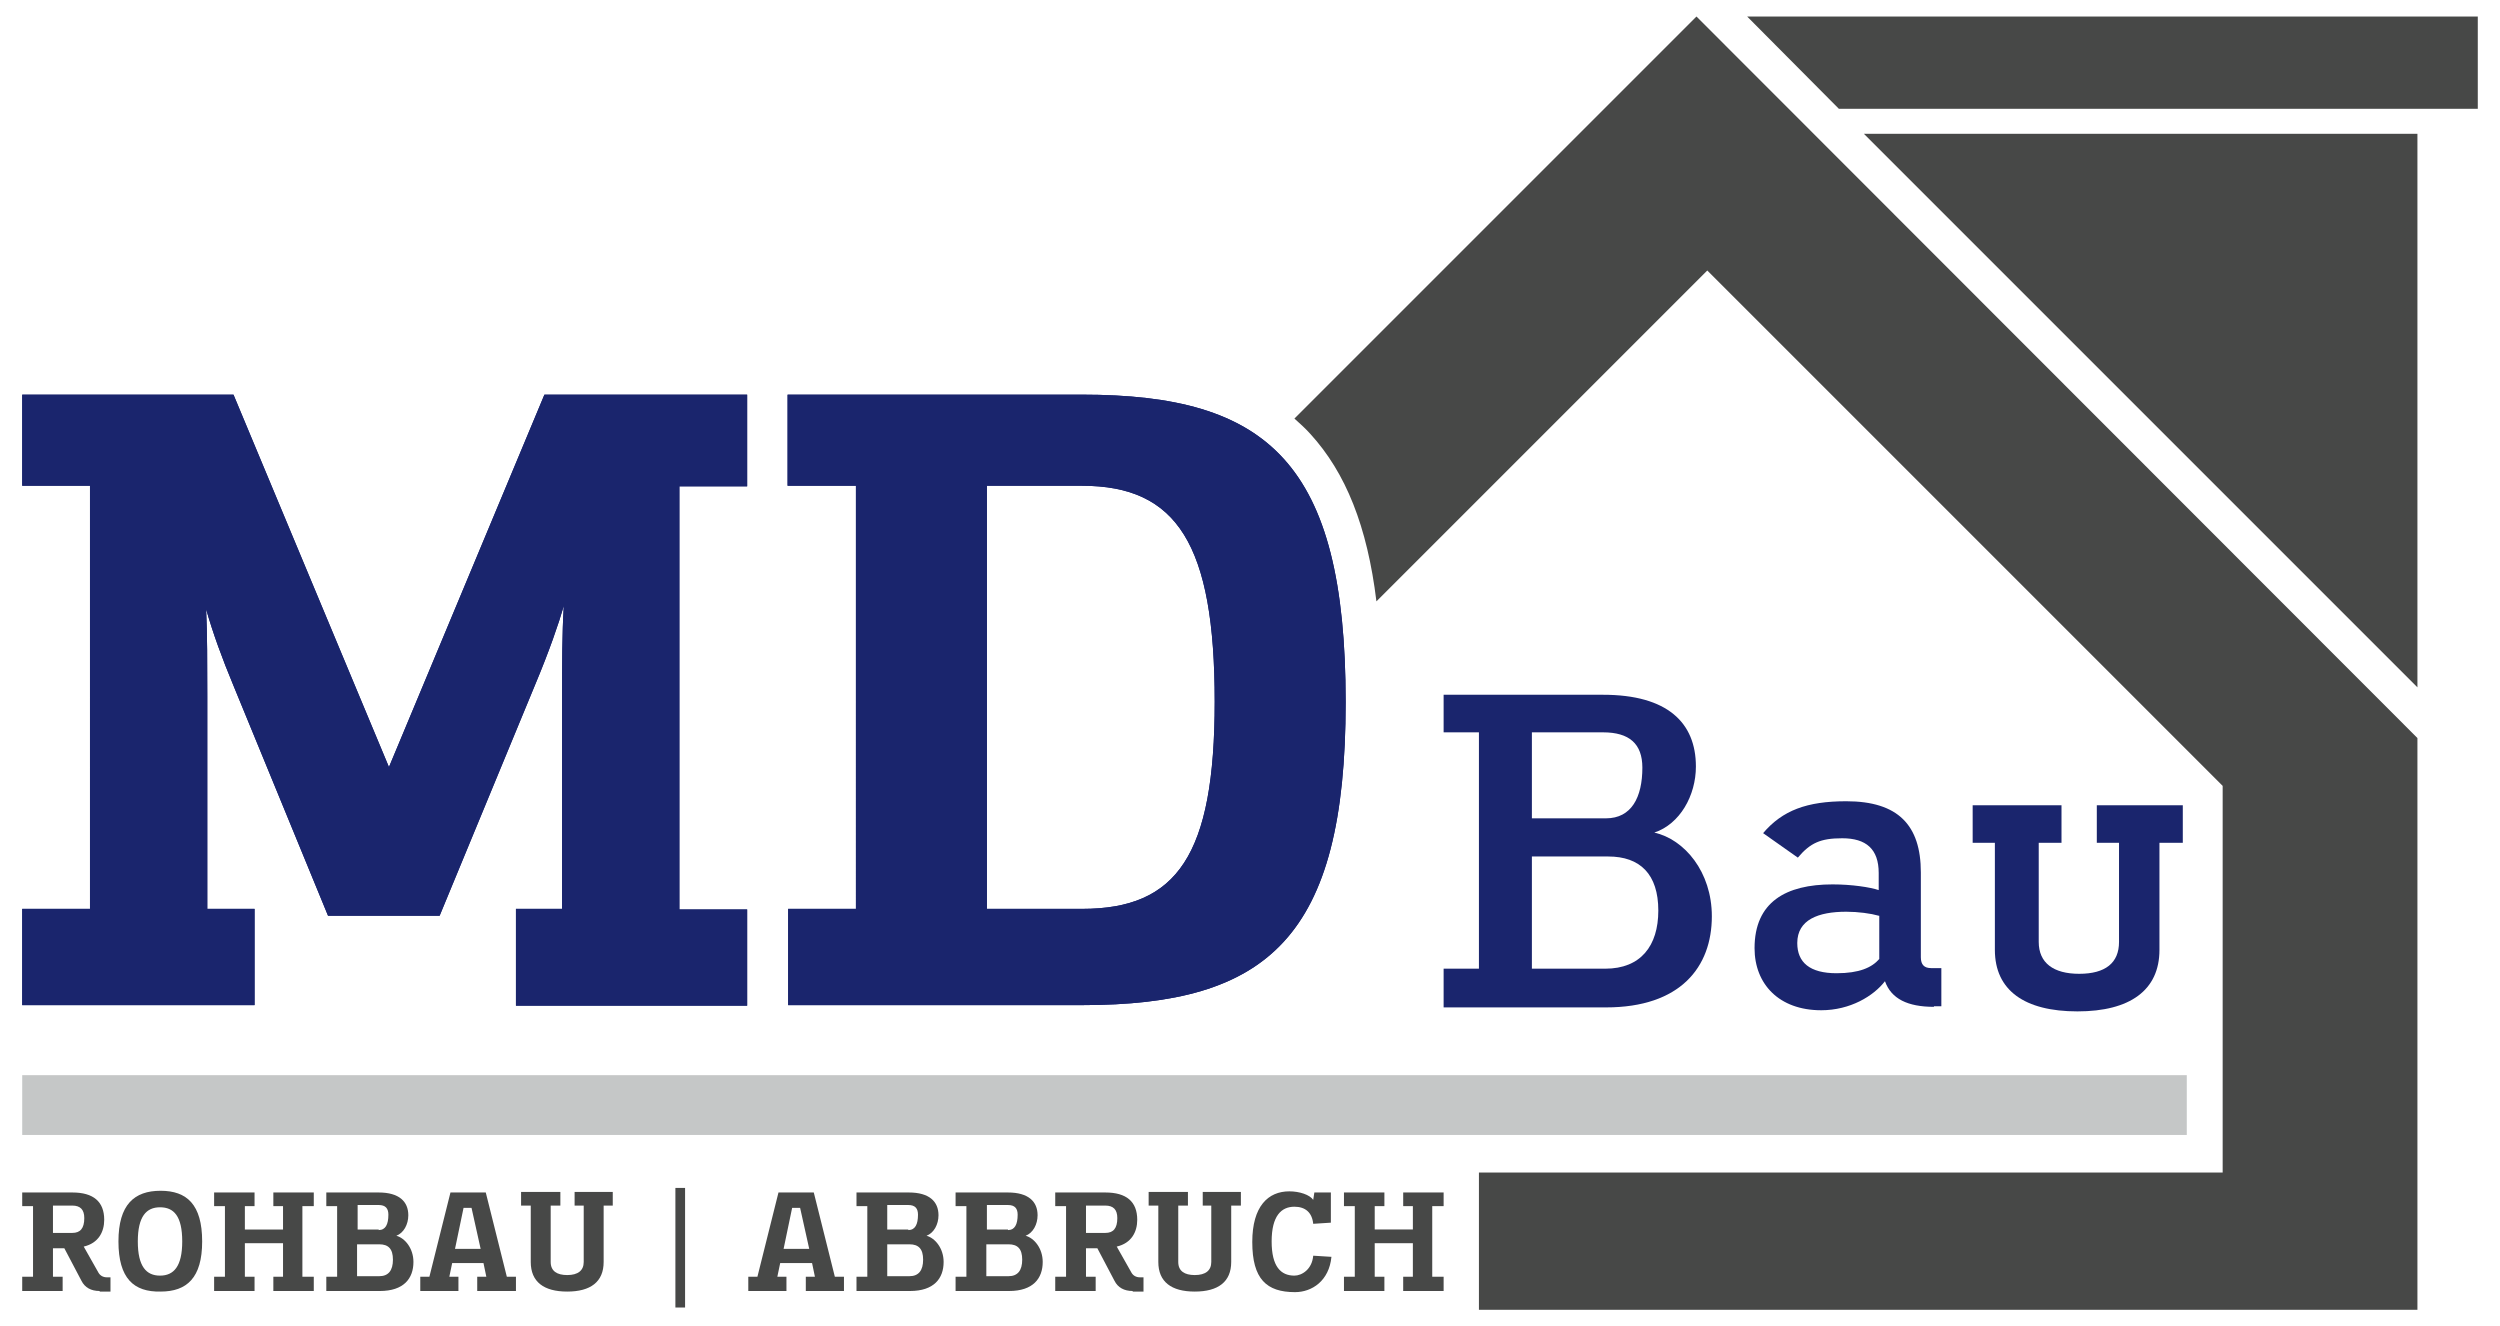
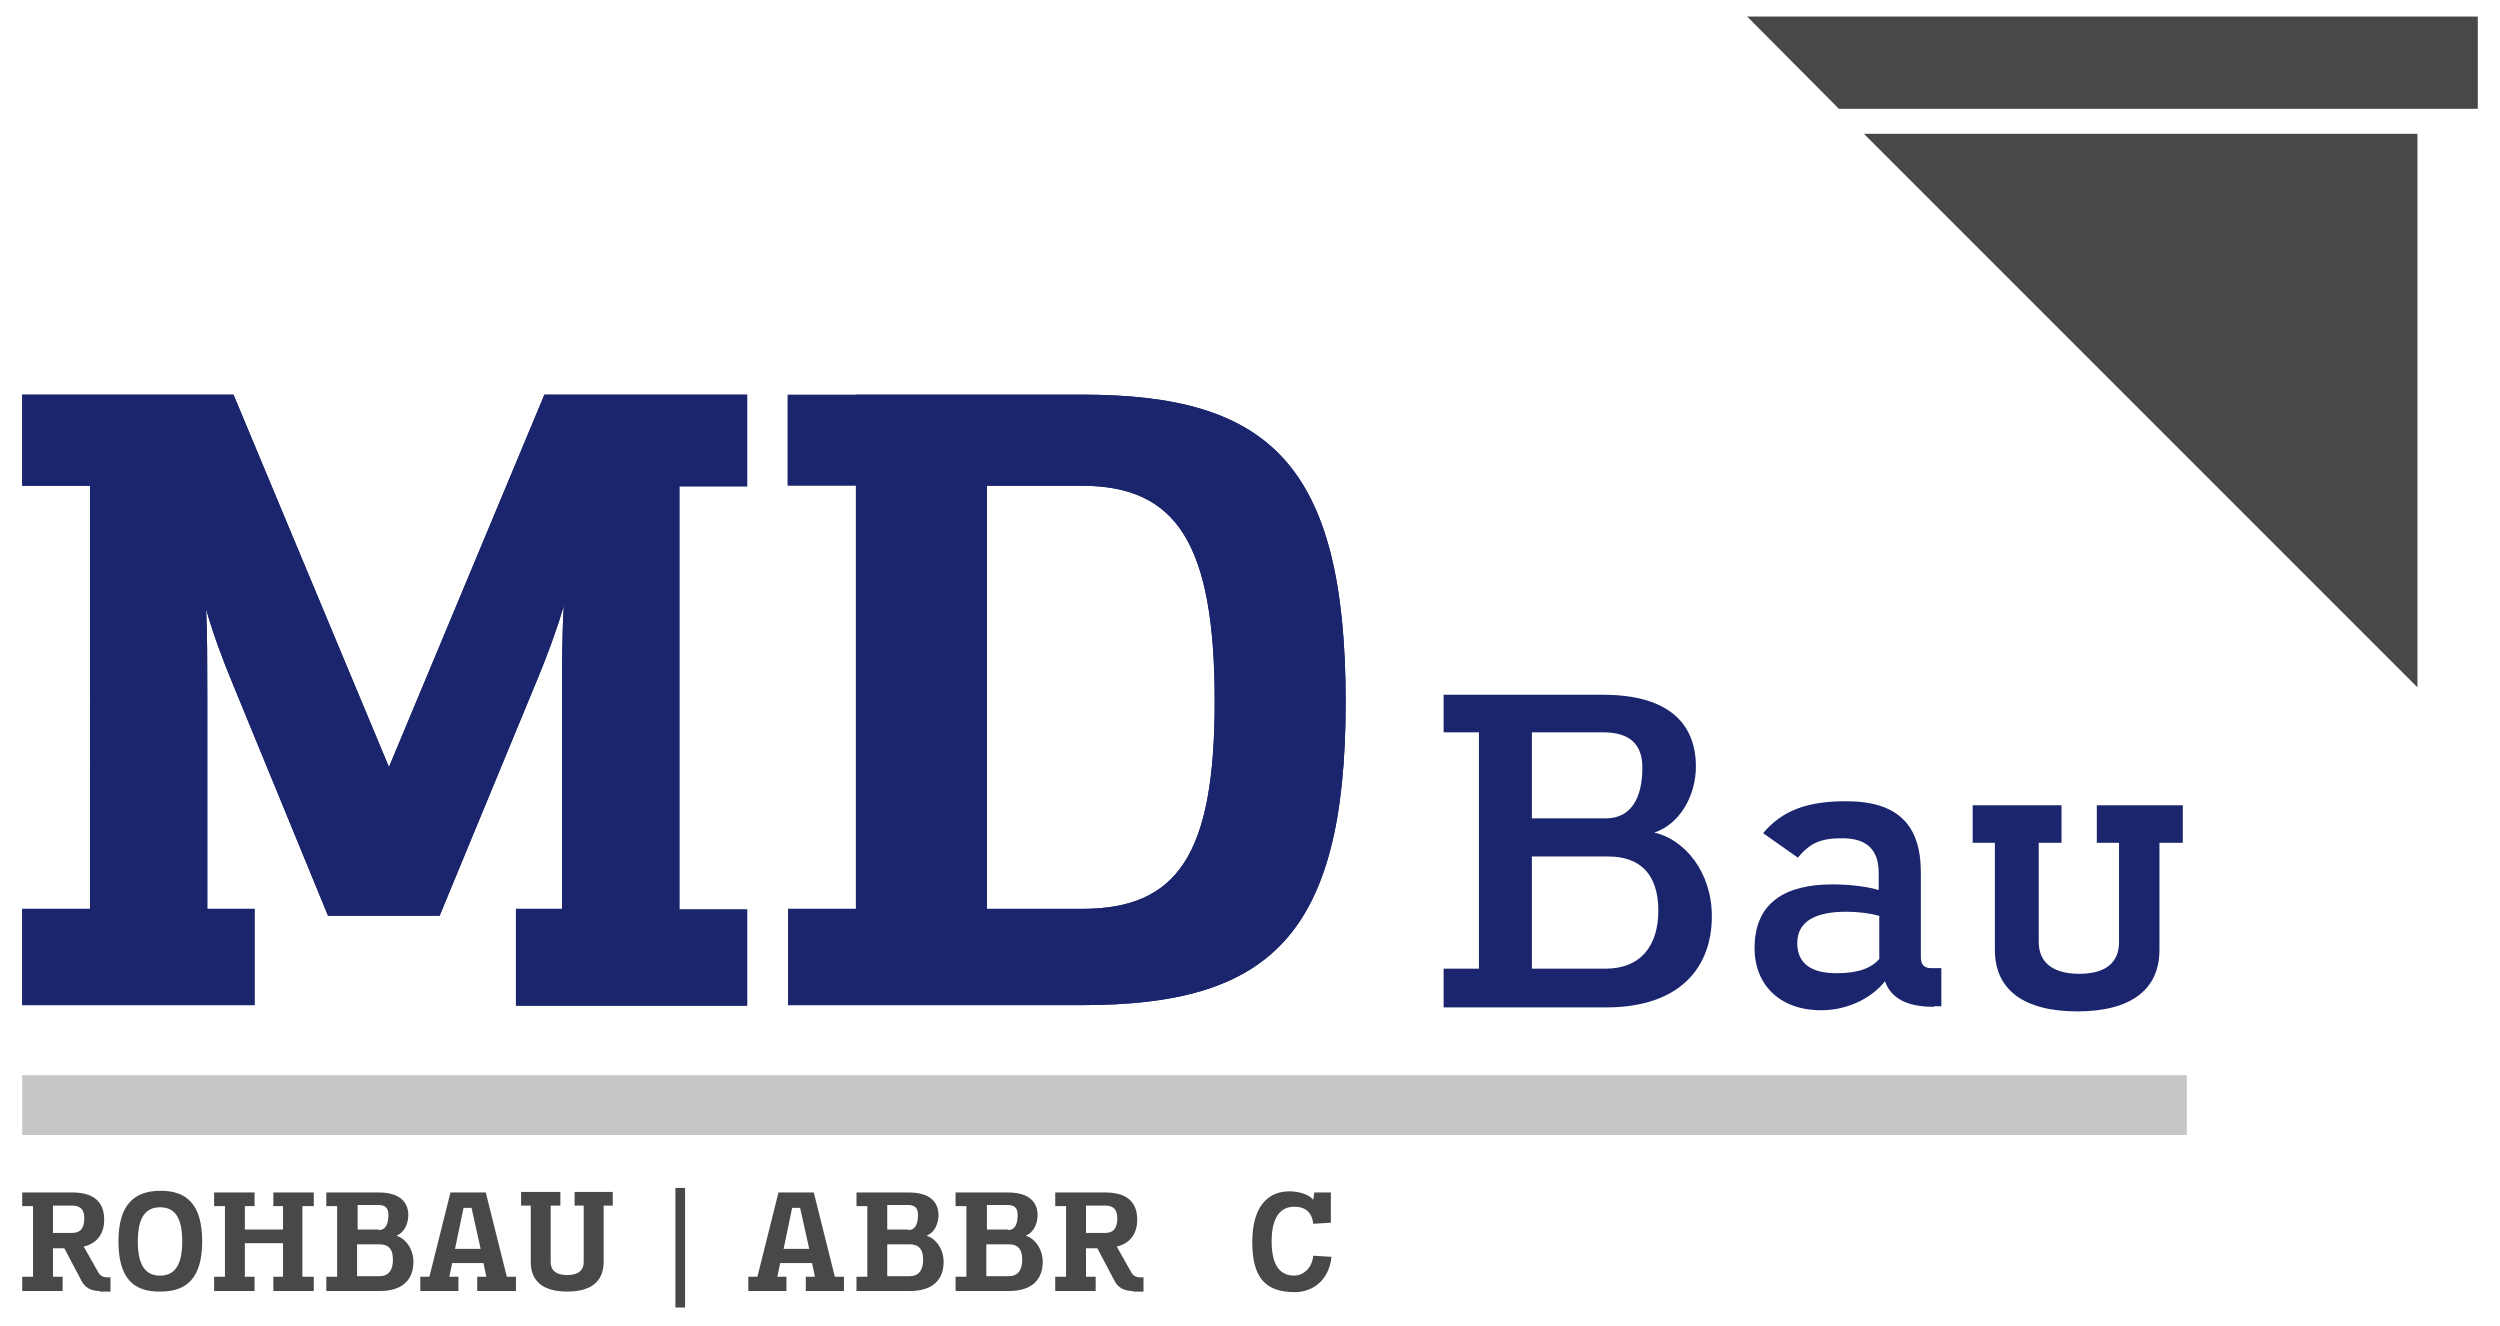
<svg xmlns="http://www.w3.org/2000/svg" version="1.1" id="Ebene_1" x="0px" y="0px" viewBox="0 0 439 232.9" style="enable-background:new 0 0 439 232.9;" xml:space="preserve">
  <style type="text/css">
	.st0{fill:#C5C7C7;}
	.st1{fill:#474847;}
	.st2{fill:#1A256D;}
</style>
  <g>
    <rect x="3.9" y="188.8" class="st0" width="380.1" height="10.5" />
    <polygon class="st1" points="327.3,23.5 424.5,120.7 424.5,23.5  " />
    <polygon class="st1" points="306.8,2.9 322.9,19.1 424.5,19.1 435.1,19.1 435.1,2.9  " />
-     <path class="st1" d="M227.3,73.5c1,0.9,1.9,1.7,2.8,2.7c6.2,6.8,10,16.2,11.6,29.4l58.1-58.1l90.5,90.5v67.9H259.7v24.1h164.8   V129.6L297.9,2.9L227.3,73.5z" />
    <g>
      <g>
        <path class="st1" d="M17.5,226.7c-1.5,0-2.6-0.6-3.2-1.8l-3-5.7h-2v5H11v2.5H3.9v-2.5h1.9v-12.4H3.9v-2.4h8.8     c3.7,0,5.6,1.6,5.6,4.8c0,2.1-1,4.1-3.6,4.7l2.6,4.6c0.3,0.5,0.8,0.8,1.5,0.8h0.6v2.5H17.5z M12.7,216.5c1.4,0,2.1-0.8,2.1-2.6     c0-1.5-0.7-2.2-2.1-2.2H9.3v4.8H12.7z" />
        <path class="st1" d="M20.8,218c0-6.5,2.8-8.9,7.4-8.9c4.6,0,7.3,2.4,7.3,8.9c0,6.4-2.7,8.8-7.3,8.8     C23.5,226.9,20.8,224.5,20.8,218z M32,218c0-4.5-1.5-6-3.9-6s-3.9,1.6-3.9,6c0,4.4,1.5,6,3.9,6S32,222.4,32,218z" />
        <path class="st1" d="M48,226.7v-2.5h1.7v-5.9h-6.7v5.9h1.7v2.5h-7.1v-2.5h1.9v-12.4h-1.9v-2.4h7.1v2.4h-1.7v4.1h6.7v-4.1H48v-2.4     h7.1v2.4h-2v12.4h2v2.5H48z" />
        <path class="st1" d="M57.3,226.7v-2.5h1.9v-12.4h-1.9v-2.4h9.2c3.6,0,5.2,1.6,5.2,4c0,1.6-0.8,3.1-2.1,3.6c1.5,0.4,3,2.2,3,4.6     c0,2.9-1.7,5.1-5.9,5.1H57.3z M66.5,216c1.2,0,1.7-1,1.7-2.7c0-1.1-0.5-1.7-1.7-1.7h-3.7v4.3H66.5z M66.6,224.1     c1.6,0,2.4-1,2.4-2.9c0-1.9-0.8-2.7-2.4-2.7h-3.9v5.6H66.6z" />
        <path class="st1" d="M83.8,226.7v-2.5h1.6l-0.5-2.4h-5.5l-0.5,2.4h1.6v2.5h-6.7v-2.5h1.6l3.7-14.8h6.2l3.7,14.8h1.6v2.5H83.8z      M82.8,212.1h-1.4l-1.5,7.2h4.5L82.8,212.1z" />
        <path class="st1" d="M102.6,211.7h-1.7v-2.4h6.7v2.4H106v9.9c0,3.5-2.3,5.2-6.4,5.2c-4.1,0-6.4-1.7-6.4-5.2v-9.9h-1.7v-2.4h6.9     v2.4h-1.7v9.9c0,1.6,1.1,2.3,2.9,2.3c1.9,0,2.9-0.8,2.9-2.3V211.7z" />
        <path class="st1" d="M118.6,229.6v-21h1.7v21H118.6z" />
        <path class="st1" d="M141.5,226.7v-2.5h1.6l-0.5-2.4H137l-0.5,2.4h1.6v2.5h-6.7v-2.5h1.6l3.7-14.8h6.2l3.7,14.8h1.6v2.5H141.5z      M140.5,212.1h-1.4l-1.5,7.2h4.5L140.5,212.1z" />
        <path class="st1" d="M150.4,226.7v-2.5h1.9v-12.4h-1.9v-2.4h9.2c3.6,0,5.2,1.6,5.2,4c0,1.6-0.8,3.1-2.1,3.6c1.5,0.4,3,2.2,3,4.6     c0,2.9-1.7,5.1-5.9,5.1H150.4z M159.5,216c1.2,0,1.7-1,1.7-2.7c0-1.1-0.5-1.7-1.7-1.7h-3.7v4.3H159.5z M159.7,224.1     c1.6,0,2.4-1,2.4-2.9c0-1.9-0.8-2.7-2.4-2.7h-3.9v5.6H159.7z" />
        <path class="st1" d="M167.8,226.7v-2.5h1.9v-12.4h-1.9v-2.4h9.2c3.6,0,5.2,1.6,5.2,4c0,1.6-0.8,3.1-2.1,3.6c1.5,0.4,3,2.2,3,4.6     c0,2.9-1.7,5.1-5.9,5.1H167.8z M177,216c1.2,0,1.7-1,1.7-2.7c0-1.1-0.5-1.7-1.7-1.7h-3.7v4.3H177z M177.1,224.1     c1.6,0,2.4-1,2.4-2.9c0-1.9-0.8-2.7-2.4-2.7h-3.9v5.6H177.1z" />
        <path class="st1" d="M198.9,226.7c-1.5,0-2.6-0.6-3.2-1.8l-3-5.7h-2v5h1.7v2.5h-7.1v-2.5h1.9v-12.4h-1.9v-2.4h8.8     c3.7,0,5.6,1.6,5.6,4.8c0,2.1-1,4.1-3.6,4.7l2.6,4.6c0.3,0.5,0.8,0.8,1.5,0.8h0.6v2.5H198.9z M194.1,216.5c1.4,0,2.1-0.8,2.1-2.6     c0-1.5-0.7-2.2-2.1-2.2h-3.4v4.8H194.1z" />
-         <path class="st1" d="M212.9,211.7h-1.7v-2.4h6.7v2.4h-1.7v9.9c0,3.5-2.3,5.2-6.4,5.2c-4.1,0-6.4-1.7-6.4-5.2v-9.9h-1.7v-2.4h6.9     v2.4h-1.7v9.9c0,1.6,1.1,2.3,2.9,2.3c1.9,0,2.9-0.8,2.9-2.3V211.7z" />
        <path class="st1" d="M233.8,220.7c-0.4,4.2-3.4,6.2-6.4,6.2c-5,0-7.5-2.3-7.5-8.8c0-6.3,2.8-8.9,6.5-8.9c1.8,0,3.6,0.6,4.2,1.5     l0.2-1.3h2.9v5.3l-3.1,0.2c-0.2-2-1.4-3-3.3-3c-2.3,0-4,1.6-4,6.1c0,4.4,1.6,6,4,6c1.3,0,3.1-1.1,3.3-3.5L233.8,220.7z" />
-         <path class="st1" d="M246.4,226.7v-2.5h1.7v-5.9h-6.7v5.9h1.7v2.5H236v-2.5h1.9v-12.4H236v-2.4h7.1v2.4h-1.7v4.1h6.7v-4.1h-1.7     v-2.4h7.1v2.4h-2v12.4h2v2.5H246.4z" />
      </g>
    </g>
    <g>
      <g>
        <path class="st2" d="M253.5,176.8v-6.7h6.2v-41.5h-6.2V122h28c11.3,0,16.3,4.9,16.3,12.6c0,5.1-2.8,10.1-7.3,11.6     c5.3,1.2,10.1,6.9,10.1,14.7c0,8.9-5.5,16-18.6,16H253.5z M282,143.7c4.5,0,6.4-3.7,6.4-8.9c0-4.2-2.3-6.2-6.9-6.2H269v15.1H282z      M281.9,170.1c6.2,0,9.3-4,9.3-10.2c0-6.4-3.2-9.5-8.8-9.5H269v19.7H281.9z" />
        <path class="st2" d="M339.6,176.8c-4.6,0-7.5-1.4-8.6-4.5c-2,2.6-6.1,5.1-11.2,5.1c-7.4,0-11.7-4.6-11.7-10.9     c0-8.1,5.5-11.2,13.7-11.2c3.4,0,6.6,0.5,8.1,1v-3c0-4.2-2.2-6.1-6.4-6.1c-3.8,0-5.6,0.8-7.8,3.4l-6.1-4.3     c3.4-4,7.7-5.6,14.6-5.6c9.1,0,13.1,4.2,13.1,12.5v14.9c0,1.3,0.6,1.9,1.8,1.9h1.8v6.7H339.6z M329.9,160.8     c-1.4-0.4-3.6-0.7-5.7-0.7c-4.9,0-8.6,1.4-8.6,5.5c0,3.4,2.2,5.3,6.9,5.3c4,0,6.2-1,7.5-2.5V160.8z" />
        <path class="st2" d="M372.1,148h-3.9v-6.6h15.1v6.6h-4.1v18.8c0,7.1-5.2,10.8-14.4,10.8c-9.3,0-14.5-3.7-14.5-10.8V148h-3.9v-6.6     h15.6v6.6h-4v17.4c0,3.7,2.6,5.6,7.1,5.6c4.6,0,7-1.9,7-5.6V148z" />
      </g>
    </g>
    <g>
      <g>
        <path class="st2" d="M90.6,176.5v-16.9h8.1v-37.1c0-5.8,0-11.1,0.3-16.1c-0.9,3.1-2.5,7.8-5.1,14l-16.7,40.4H57.6L41,120.4     c-2-4.8-3.6-9.2-4.8-13.4c0.2,4.5,0.2,9.5,0.2,15.3v37.3h8.3v16.9H3.9v-16.9h11.9V85.3H3.9V69.3H41l27.3,65.4l27.3-65.4h35.6     v16.1h-11.9v74.3h11.9v16.9H90.6z" />
-         <path class="st2" d="M138.4,176.5v-16.9h11.9V85.3h-12V69.3H190c32.6,0,46.3,11.9,46.3,54c0,41.4-13.7,53.2-46.3,53.2H138.4z      M190,159.6c16.7,0,23.3-9.4,23.3-36.4c0-27.6-6.6-37.9-23.3-37.9h-16.7v74.3H190z" />
+         <path class="st2" d="M138.4,176.5v-16.9h11.9V85.3V69.3H190c32.6,0,46.3,11.9,46.3,54c0,41.4-13.7,53.2-46.3,53.2H138.4z      M190,159.6c16.7,0,23.3-9.4,23.3-36.4c0-27.6-6.6-37.9-23.3-37.9h-16.7v74.3H190z" />
      </g>
      <g>
        <path class="st2" d="M90.6,176.5v-16.9h8.1v-37.1c0-5.8,0-11.1,0.3-16.1c-0.9,3.1-2.5,7.8-5.1,14l-16.7,40.4H57.6L41,120.4     c-2-4.8-3.6-9.2-4.8-13.4c0.2,4.5,0.2,9.5,0.2,15.3v37.3h8.3v16.9H3.9v-16.9h11.9V85.3H3.9V69.3H41l27.3,65.4l27.3-65.4h35.6     v16.1h-11.9v74.3h11.9v16.9H90.6z" />
        <path class="st2" d="M138.4,176.5v-16.9h11.9V85.3h-12V69.3H190c32.6,0,46.3,11.9,46.3,54c0,41.4-13.7,53.2-46.3,53.2H138.4z      M190,159.6c16.7,0,23.3-9.4,23.3-36.4c0-27.6-6.6-37.9-23.3-37.9h-16.7v74.3H190z" />
      </g>
    </g>
  </g>
</svg>